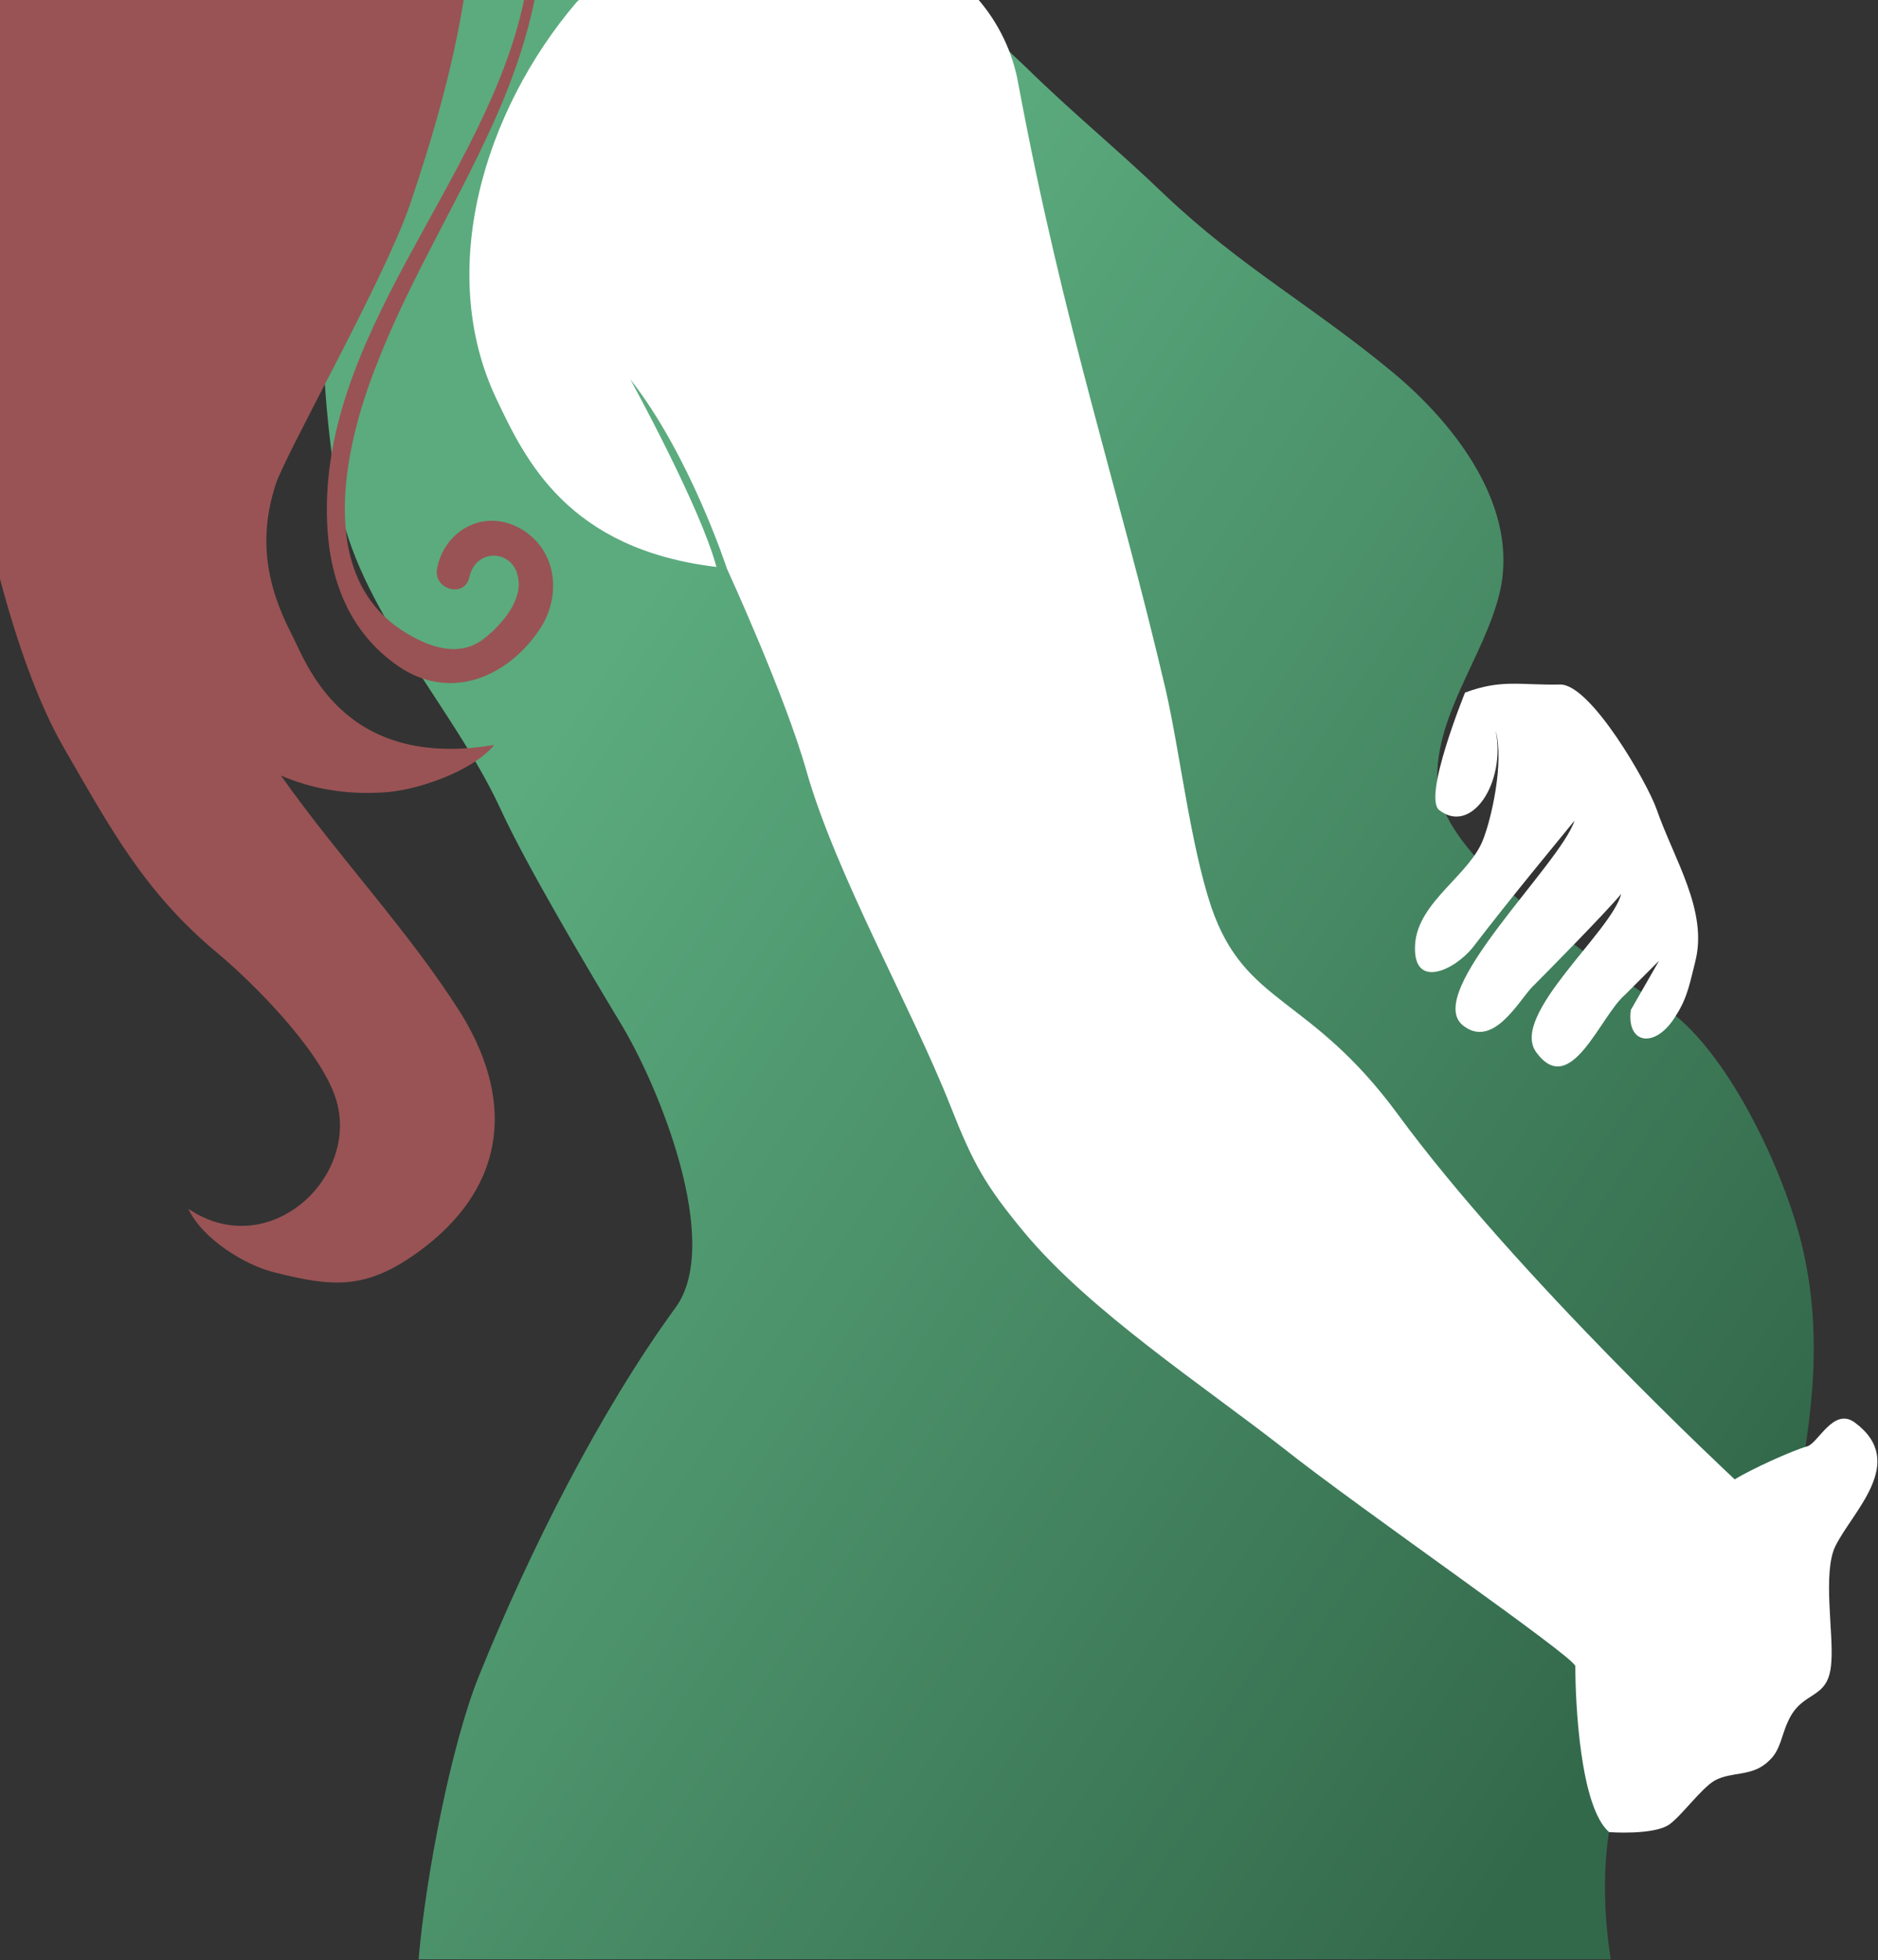
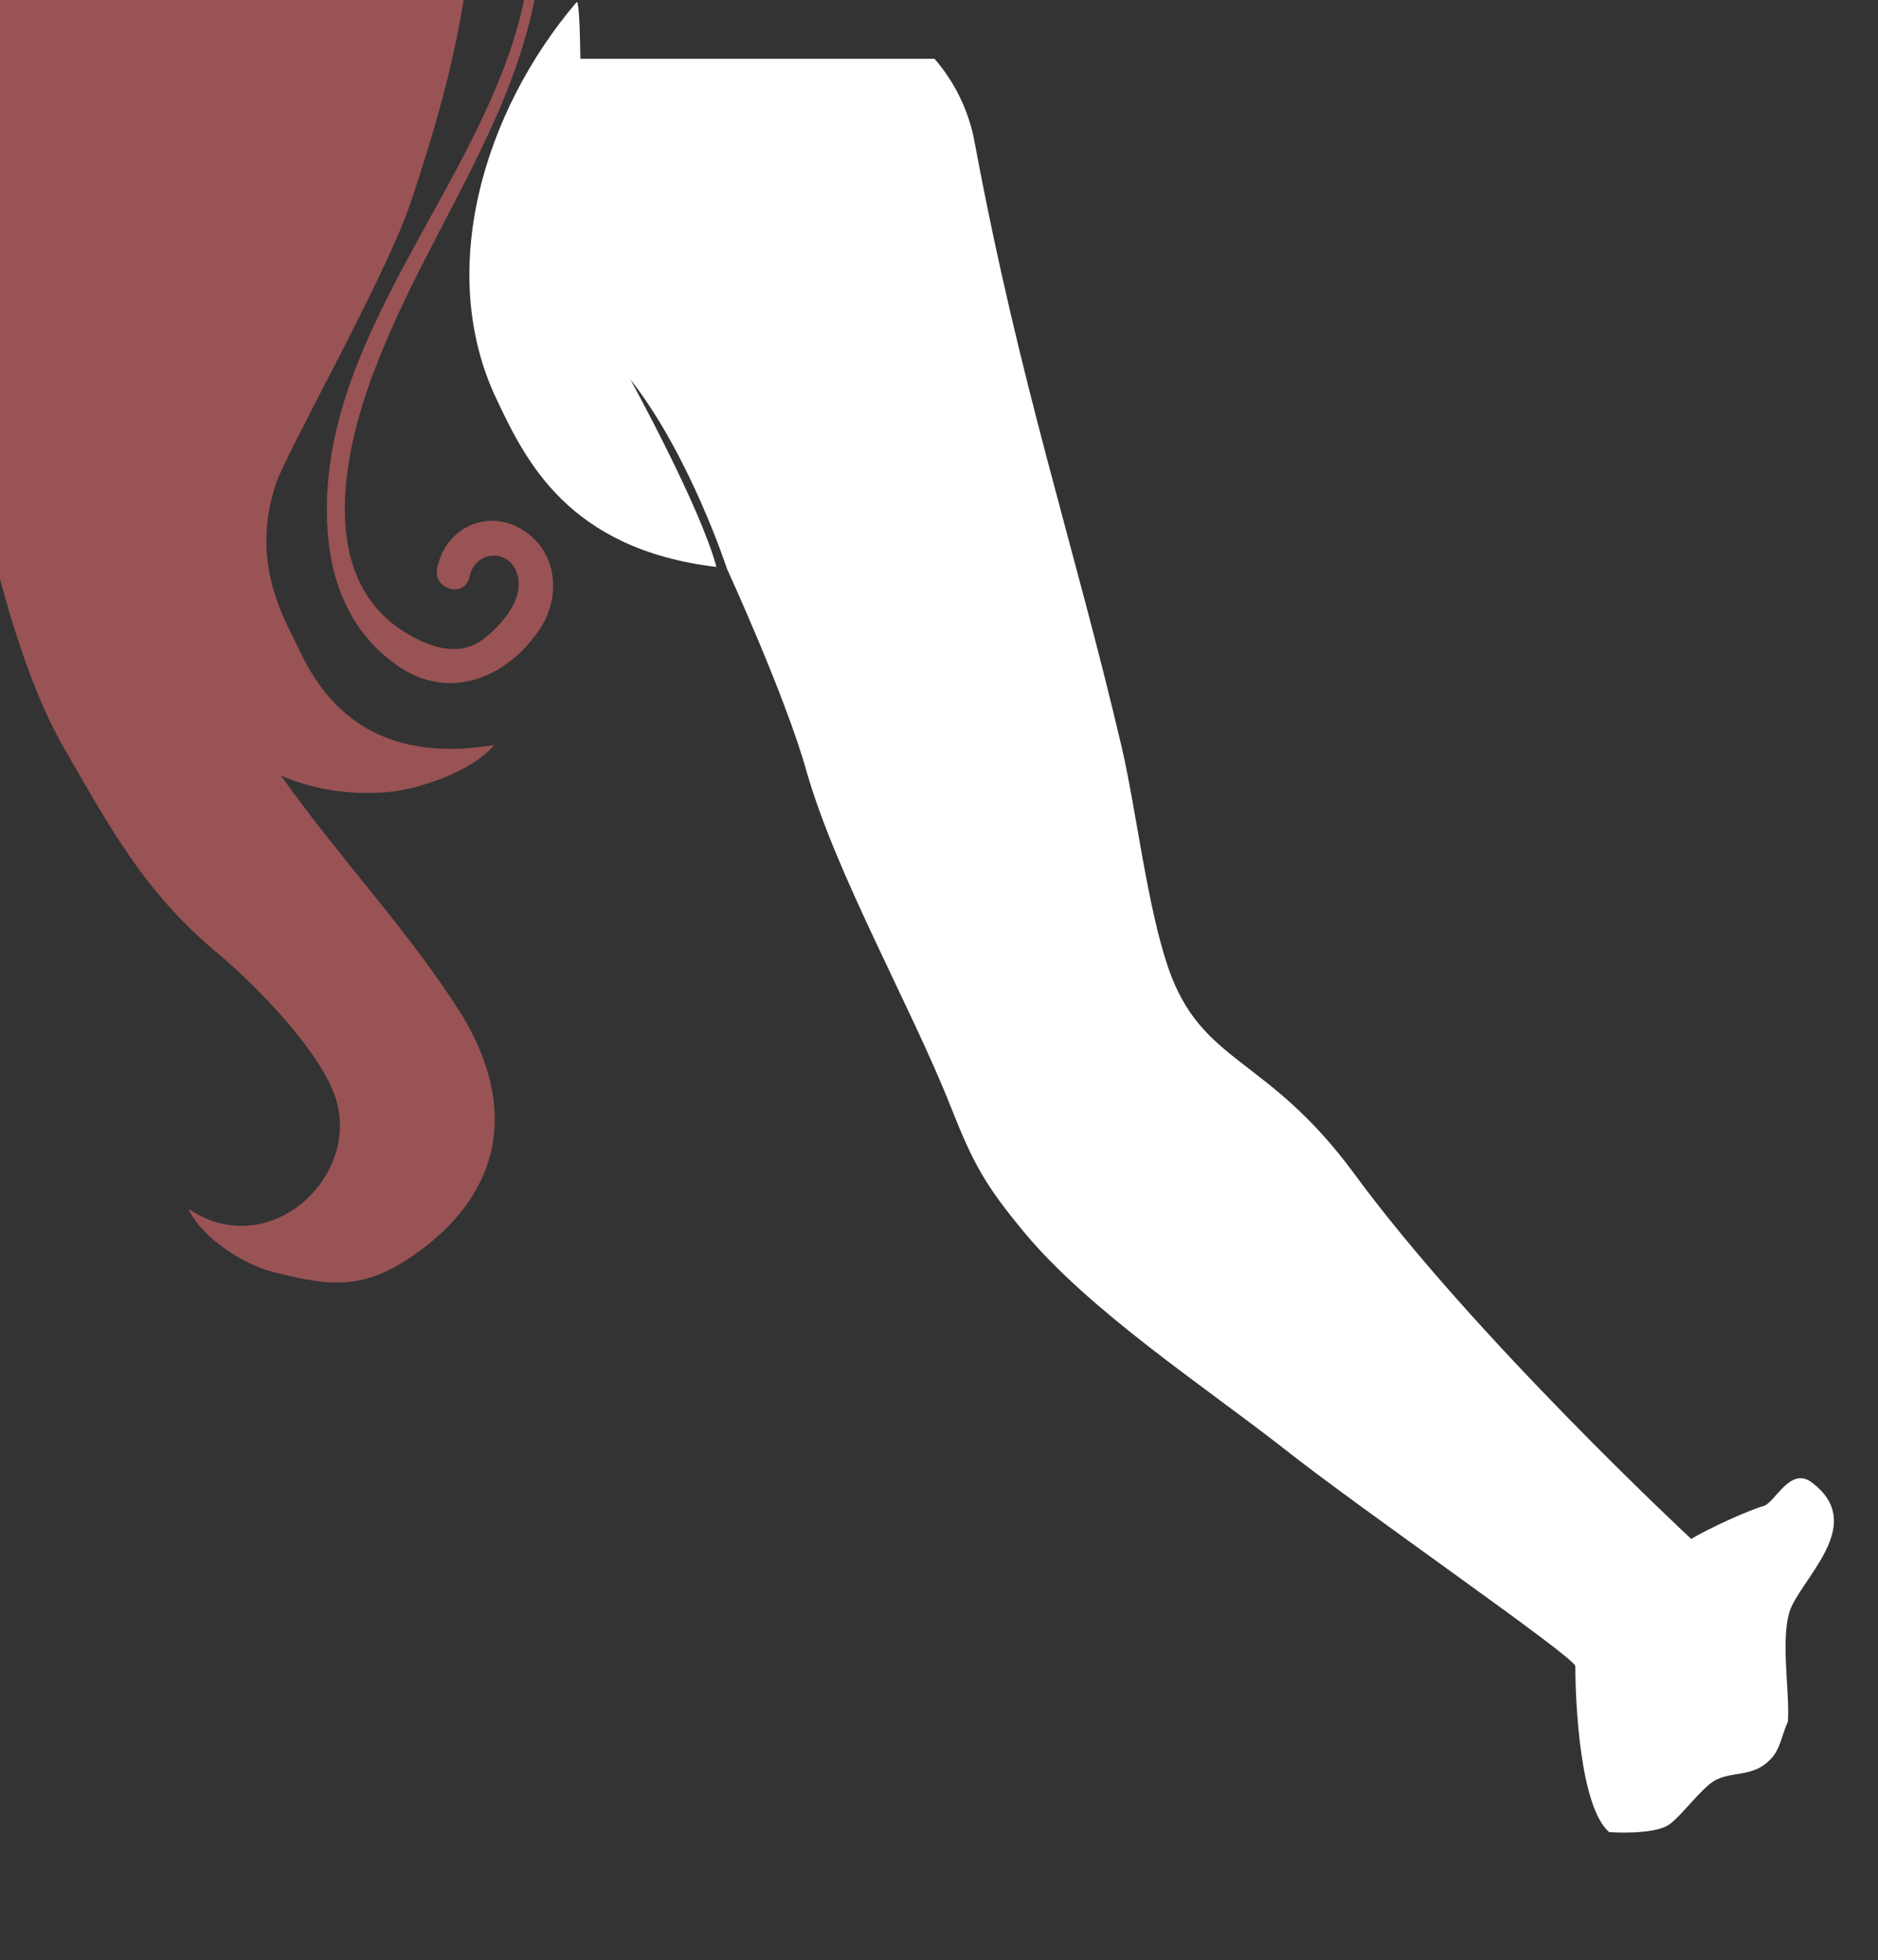
<svg xmlns="http://www.w3.org/2000/svg" version="1.1" id="Ebene_1" x="0px" y="0px" viewBox="0 0 233.3 243.4" style="enable-background:new 0 0 233.3 243.4;" xml:space="preserve">
  <rect x="0" y="0" width="233.3" height="243.4" fill="#333333" stroke="none" />
  <style type="text/css">
	.st0{fill:url(#SVGID_1_);}
	.st1{fill:#FFFFFF;}
	.st2{fill:#995354;}
</style>
  <linearGradient id="SVGID_1_" gradientUnits="userSpaceOnUse" x1="59.743" y1="141.555" x2="208.549" y2="42.541" gradientTransform="matrix(1 0 0 -1 0 246)">
    <stop offset="0" style="stop-color:#5BAB7E" />
    <stop offset="1" style="stop-color:#33694B" />
  </linearGradient>
-   <path class="st0" d="M45.8,3.8c-7,16.9-6.8,40.1-3.8,57.9c2.3,13.9,14.3,26,20.2,38.8c3.2,7,11.3,20.6,14.8,26.4  c4.9,8,12.8,27.5,6.9,35.5c-9.4,12.9-18.1,30.1-24.4,45.7c-3.4,8.4-6.6,24.7-7.5,35.2h148.1c-0.9-5.7-0.9-11-0.3-15.3  c1.2-8.2,20.7-29.1,22.8-39.1c2.3-11.2,3.9-21.7,1.6-32.7c-1.9-9.5-9.2-25.3-17-30.8c-5.3-3.7-27.7-17.7-28.6-27.7  c-0.7-8.5,5.8-16.1,7.7-24.1c2.5-10.5-5.4-20.8-13.2-27.3c-10-8.3-18.9-13.1-28.4-22.1C139,18.7,133.2,14,127.4,8.3  c-1.3-1.2-4.8-4.5-8.2-8.3H47.5C46.8,1.3,46.3,2.6,45.8,3.8z" />
-   <path class="st1" d="M210.6,119.4c1.6-6.3-2.6-12.6-4.8-18.9c-1.1-3.2-8.2-15.6-12-15.5c-5,0.1-7.2-0.7-11.8,1c0,0-5.3,13-3.2,14.6  c4,3.1,8.3-3.4,7-9.9c1.1,4.1-0.6,11.1-1.5,13.4c-1.6,4.5-8.1,7.8-8.5,13.1c-0.4,5.8,4.9,3.3,7.2,0.4c4.9-6.4,10.5-13.1,12.6-15.7  c-1.8,5.5-18.8,21.3-13.9,25.4c3.7,3,6.9-2.9,8.6-4.7c1.9-1.9,9.1-9.2,11.1-11.6c-1.2,4.7-13.8,15-10.6,19.6c4.3,6,8-4.5,11.1-7.1  l4.2-4.2l-3.5,6.1c-0.6,4.3,3.1,4.9,5.6,0.7C209.7,123.8,210,121.7,210.6,119.4z" />
-   <path class="st1" d="M71.6,0.3c-11.5,13.5-17.5,33.4-9.9,49.3c3.6,7.6,8.9,18.6,27.3,20.8c-2-7.5-10.7-23.3-10.7-23.3  c7.4,9.4,12,23.5,12,23.5s7.3,15.9,9.9,25.2c3.7,12.9,13,29.2,17.9,41.6c2.8,7.1,4.3,9.8,9.2,15.7c8.1,9.7,22.1,18.9,32.1,26.7  c9.3,7.4,36.3,26,36.3,27.1c0,4.6,0.6,17.5,4.2,20.6c0,0,5.4,0.4,7.4-0.9c1.5-1,4-4.5,5.7-5.5c2.2-1.2,4.7-0.4,6.8-2.5  c1.4-1.3,1.5-3.1,2.3-4.8c1.8-4.1,5.1-2.5,5.4-7.4c0.3-3.6-1.1-11.1,0.5-14.4c2.1-4.3,9-10.4,2.5-15.3c-2.7-2.1-4.6,2.5-6,2.9  c-1.8,0.5-6.9,2.8-9,4.1l0,0c0,0-27.1-25.2-41.9-45.4c-10.9-14.8-18.9-13.4-23.1-25.6c-2.6-7.7-3.9-19.2-5.7-27.1  c-6-25.6-12.6-44.7-18.3-75.2c-0.7-4-2.5-7.6-5-10.5H72.1C72-0.1,71.7,0.2,71.6,0.3z" />
+   <path class="st1" d="M71.6,0.3c-11.5,13.5-17.5,33.4-9.9,49.3c3.6,7.6,8.9,18.6,27.3,20.8c-2-7.5-10.7-23.3-10.7-23.3  c7.4,9.4,12,23.5,12,23.5s7.3,15.9,9.9,25.2c3.7,12.9,13,29.2,17.9,41.6c2.8,7.1,4.3,9.8,9.2,15.7c8.1,9.7,22.1,18.9,32.1,26.7  c9.3,7.4,36.3,26,36.3,27.1c0,4.6,0.6,17.5,4.2,20.6c0,0,5.4,0.4,7.4-0.9c1.5-1,4-4.5,5.7-5.5c2.2-1.2,4.7-0.4,6.8-2.5  c1.4-1.3,1.5-3.1,2.3-4.8c0.3-3.6-1.1-11.1,0.5-14.4c2.1-4.3,9-10.4,2.5-15.3c-2.7-2.1-4.6,2.5-6,2.9  c-1.8,0.5-6.9,2.8-9,4.1l0,0c0,0-27.1-25.2-41.9-45.4c-10.9-14.8-18.9-13.4-23.1-25.6c-2.6-7.7-3.9-19.2-5.7-27.1  c-6-25.6-12.6-44.7-18.3-75.2c-0.7-4-2.5-7.6-5-10.5H72.1C72-0.1,71.7,0.2,71.6,0.3z" />
  <path class="st2" d="M64.4,65.5c-4.4-2.3-9.2,0.4-10.1,5.1c-0.5,2.6,3.4,3.7,4,1.1c0.8-3.8,5.7-3.5,6.1,0.3c0.4,2.8-2.3,5.8-4.4,7.4  c-3.1,2.3-6.8,0.9-9.7-0.9c-11.2-6.9-7.5-23.1-3.6-33C51,34.3,57.5,24.2,62.2,13.2C64,8.9,65.5,4.5,66.4,0h-1.3  C60.4,22.6,39,41.8,40.7,66c0.5,6.9,3.2,13.1,9.2,17c6.5,4.1,13.5,0.8,17.3-5.1C69.9,73.6,69,67.9,64.4,65.5z M34.9,96.3  c3.7,1.6,7.9,2.4,12.7,2.1c4.1-0.2,11.1-2.6,13.8-5.9c-19,3.2-23.4-10.4-25.2-13.8c-3.1-6-4.1-11.8-2-18.4  c1.1-3.7,13.4-25.3,16.7-34.8c2.8-8.3,5.3-16.8,6.7-25.5H38.8H33H0v71.9c2.2,8.2,4.8,15.5,7.9,20.9c5.9,10.2,10.1,18.1,19.3,25.7  c4.5,3.8,12.1,11.5,14.3,17.3c3.8,9.9-7.9,21.2-18.1,14.3c1.7,3.7,7,7,10.7,7.9c7.2,1.8,11.3,2.2,17.8-2.5  c10.4-7.5,12.5-18,5.4-29.6C50.8,115.6,42.1,106.5,34.9,96.3z" />
</svg>